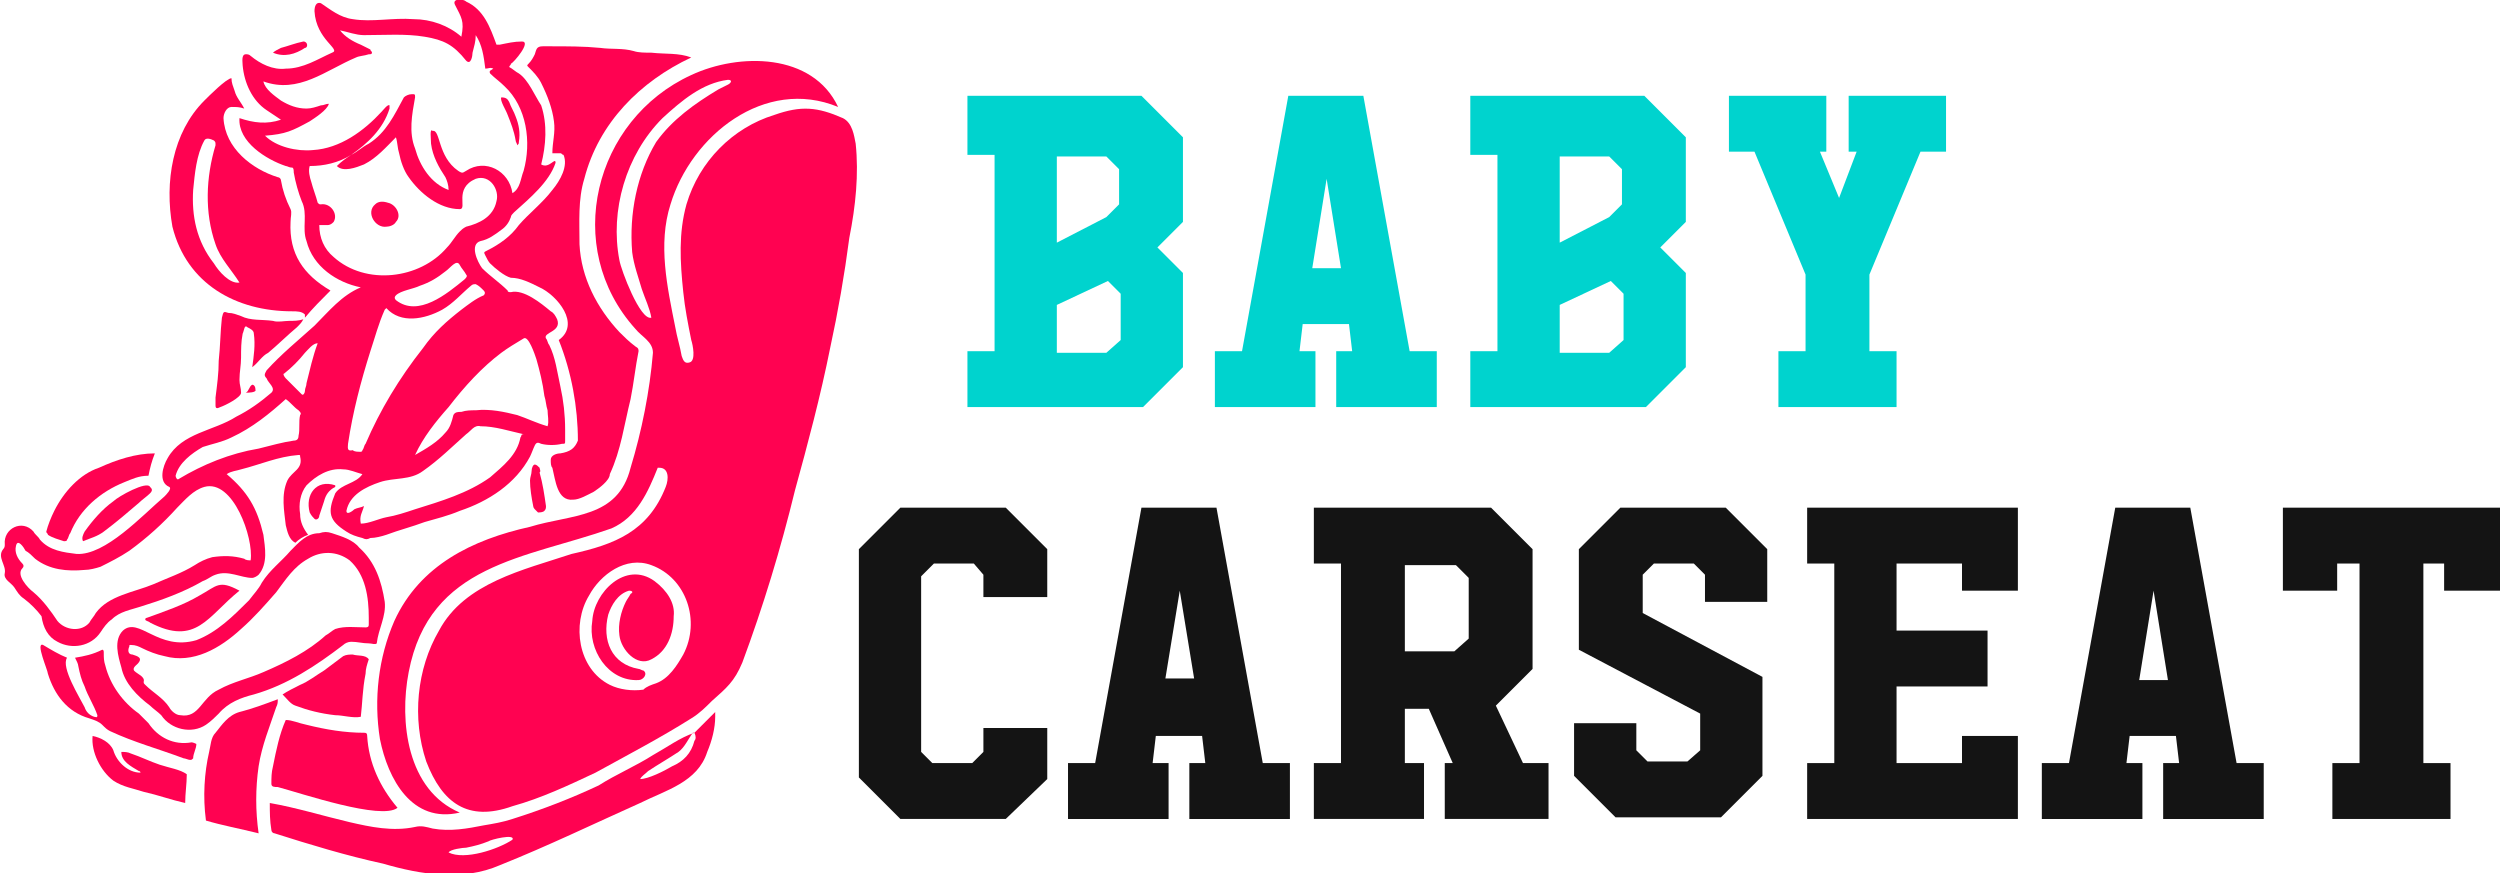
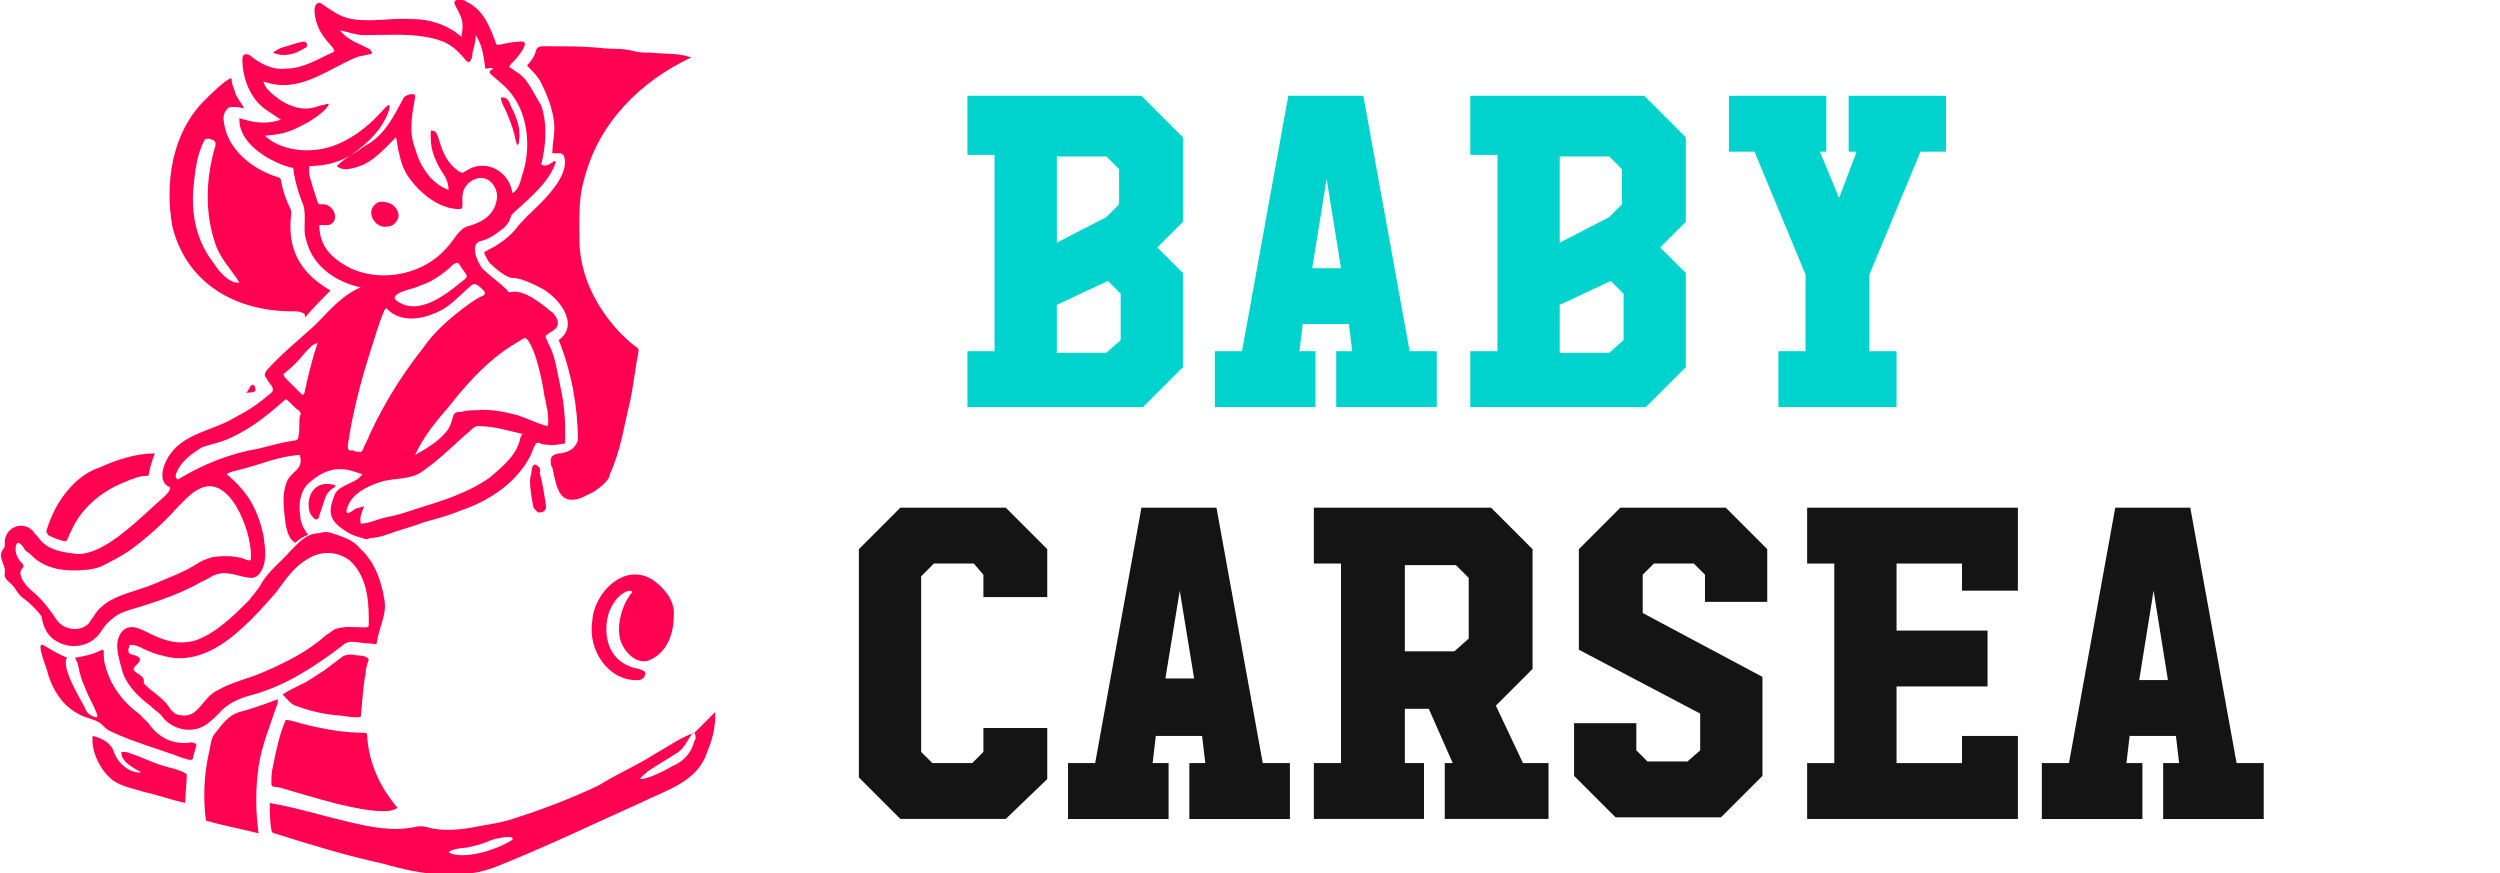
<svg xmlns="http://www.w3.org/2000/svg" version="1.1" id="Layer_1" x="0px" y="0px" width="156.6px" height="54.7px" viewBox="0 0 156.6 54.7" style="enable-background:new 0 0 156.6 54.7;" xml:space="preserve">
  <style type="text/css">
	.st0{fill:#00D3CE;}
	.st1{fill:#141414;}
	.st2{fill:#FF0251;}
</style>
  <g>
    <g>
      <path class="st0" d="M71.5,6l2.6,2.6l0,5.3l-1.6,1.6l1.6,1.6V23l-2.5,2.5l-11,0v-3.5h1.7V9.7h-1.7V6L71.5,6z M66.2,9.7v5.5    l3.1-1.6l0.8-0.8v-2.2l-0.8-0.8H66.2z M66.2,19.1v3h3.1l0.9-0.8v-2.9l-0.8-0.8L66.2,19.1z" />
      <path class="st0" d="M80.7,6h4.7l2.9,16H90v3.5h-6.3V22h1l-0.2-1.7h-2.9L81.4,22h1v3.5h-6.3V22h1.7L80.7,6z M83.1,11.2l-0.9,5.6    H84L83.1,11.2z" />
      <path class="st0" d="M103,6l2.6,2.6l0,5.3l-1.6,1.6l1.6,1.6V23l-2.5,2.5l-11,0v-3.5h1.7V9.7h-1.7V6L103,6z M97.7,9.7v5.5l3.1-1.6    l0.8-0.8v-2.2l-0.8-0.8H97.7z M97.7,19.1v3h3.1l0.9-0.8v-2.9l-0.8-0.8L97.7,19.1z" />
      <path class="st0" d="M115.8,6h6.1v3.5h-1.6l-3.2,7.7l0,4.8h1.7v3.5h-7.4v-3.5h1.7l0-4.8l-3.2-7.7h-1.6V6h6.1v3.5h-0.4l1.2,2.9    l1.1-2.9h-0.5V6z" />
      <path class="st1" d="M56.4,31.8H63l2.6,2.6v3l-4,0V36L61,35.3h-2.5l-0.8,0.8v11l0.7,0.7h2.5l0.7-0.7v-1.5l4,0v3.2L63,51.3h-6.6    l-2.6-2.6V34.4L56.4,31.8z" />
      <path class="st1" d="M71.5,31.8h4.7l2.9,16h1.7v3.5h-6.3v-3.5h1l-0.2-1.7h-2.9l-0.2,1.7h1v3.5h-6.3v-3.5h1.7L71.5,31.8z M73.9,37    L73,42.5h1.8L73.9,37z" />
      <path class="st1" d="M82.4,31.8h11l2.6,2.6l0,7.5l-2.3,2.3l1.7,3.6H97v3.5h-6.5v-3.5h0.5l-1.5-3.4H88l0,3.4h1.2v3.5h-6.9v-3.5h1.7    V35.3h-1.7V31.8z M88,35.3v5.5h3.1L92,40v-3.8l-0.8-0.8H88z" />
      <path class="st1" d="M101.5,31.8h6.6l2.6,2.6v3.3h-3.9V36l-0.7-0.7h-2.5l-0.7,0.7v2.4l7.5,4v6.2l-2.6,2.6h-6.6l-2.6-2.6v-3.3    l3.9,0l0,1.7l0.7,0.7l2.5,0l0.8-0.7v-2.3l-7.6-4v-6.3L101.5,31.8z" />
      <path class="st1" d="M113.1,31.8h13.3V37h-3.5v-1.7h-4.1v4.2h5.7V43h-5.7v4.8h4.1v-1.7h3.5v5.2h0v0h-13.2v-3.5h1.7V35.3h-1.7V31.8    z" />
      <path class="st1" d="M132.5,31.8h4.7l2.9,16h1.7v3.5h-6.3v-3.5h1l-0.2-1.7h-2.9l-0.2,1.7h1v3.5h-6.3v-3.5h1.7L132.5,31.8z     M134.9,37l-0.9,5.6h1.8L134.9,37z" />
-       <path class="st1" d="M143,31.8h13.6V37h-3.5v-1.7h-1.3l0,12.5h1.7v3.5h-7.4v-3.5h1.7l0-12.5h-1.4V37H143V31.8z" />
    </g>
  </g>
  <g>
    <g>
-       <path class="st2" d="M53.6,9c-0.1-0.5-0.2-1.3-0.8-1.6c-1.6-0.7-2.6-0.8-4.3-0.2c-2.6,0.8-4.7,2.9-5.5,5.6    c-0.5,1.8-0.4,3.6-0.2,5.5c0.1,1,0.3,2,0.5,3c0.1,0.3,0.3,1.3-0.1,1.4c-0.3,0.1-0.4-0.1-0.5-0.4c-0.1-0.6-0.3-1.2-0.4-1.8    c-0.5-2.5-1.1-5.2-0.3-7.7c1.3-4.3,5.9-8,10.5-6.1c-1.6-3.4-6.2-3.4-9.2-2c-6.1,2.8-8.1,10.8-3.5,15.9c0.4,0.5,1.1,0.8,1.1,1.5    c-0.2,2.4-0.7,4.9-1.4,7.2c-0.8,3.2-3.7,2.9-6.3,3.7c-3.6,0.8-6.9,2.4-8.5,5.9c-1,2.3-1.3,4.9-0.9,7.4c0.5,2.5,2,5.3,5,4.6    c-3.3-1.4-3.8-5.7-3.2-8.8c1.3-6.8,7.3-7.1,12.7-9c1.6-0.7,2.3-2.3,2.9-3.8c0,0,0,0,0.1,0c0.6,0,0.6,0.7,0.4,1.2    c-1.1,2.8-3.2,3.6-5.9,4.2c-3,1-6.7,1.8-8.3,4.8c-1.4,2.4-1.7,5.5-0.8,8.2c1,2.6,2.6,3.8,5.4,2.8c1.8-0.5,3.5-1.3,5.2-2.1    c2-1.1,4.1-2.2,6-3.4c0.5-0.3,0.9-0.7,1.3-1.1c0.9-0.8,1.4-1.2,1.9-2.4c1.3-3.5,2.4-7.1,3.3-10.8c0.8-2.9,1.6-5.9,2.2-8.9    c0.5-2.3,0.9-4.6,1.2-6.9C53.6,12.9,53.8,10.9,53.6,9z M39.6,15.8c0.1,0.8,0.4,1.6,0.6,2.3c0.2,0.6,0.5,1.2,0.6,1.8    c-0.7,0.2-1.9-3-2-3.6c-0.6-3.1,0.4-6.6,2.7-8.9c1.2-1.1,2.5-2.2,4.1-2.4c0.3,0,0.2,0.2,0,0.3c-0.2,0.1-0.4,0.2-0.6,0.3    c-1.5,0.9-2.9,1.9-3.9,3.3C39.9,10.9,39.4,13.4,39.6,15.8z M42.8,41c-0.4,0.7-0.9,1.5-1.7,1.8c-0.3,0.1-0.6,0.2-0.8,0.4    c-0.7,0.1-1.5,0-2.1-0.3c-2-1-2.4-3.8-1.3-5.6c0.7-1.3,2.3-2.5,3.9-1.9C43,36.2,43.9,38.9,42.8,41z" />
      <path class="st2" d="M3.6,40.2c0.9,0.5,2.1,0.3,2.7-0.6C6.5,39.3,6.7,39,7,38.8c0.5-0.5,1.2-0.6,1.8-0.8c1.3-0.4,2.7-0.9,3.9-1.6    c0.3-0.1,0.5-0.3,0.8-0.4c0.8-0.3,1.6,0.2,2.3,0.2c0.1,0,0.3-0.1,0.4-0.2c0.6-0.7,0.4-1.7,0.3-2.5c-0.4-1.7-1-2.7-2.3-3.8    c0.3-0.2,0.6-0.2,0.9-0.3c1.2-0.3,2.3-0.8,3.6-0.9c0.1,0,0.1,0,0.1,0.1c0.2,0.8-0.5,0.9-0.8,1.5c-0.4,0.9-0.2,1.9-0.1,2.8    c0.1,0.4,0.2,0.9,0.6,1.1c0.2-0.2,0.5-0.4,0.8-0.5c-0.3-0.4-0.5-0.8-0.5-1.3c-0.1-0.6,0-1.3,0.4-1.8c0.6-0.6,1.4-1.1,2.3-1    c0.4,0,0.8,0.2,1.2,0.3c-0.4,0.6-1.3,0.6-1.7,1.2c-0.5,1.2-0.4,1.7,0.7,2.4c0.3,0.2,0.6,0.3,1,0.4c0.2,0.1,0.3,0.1,0.5,0    c0.3,0,0.7-0.1,1-0.2c0.8-0.3,1.6-0.5,2.4-0.8c0.7-0.2,1.5-0.4,2.2-0.7c1.8-0.6,3.5-1.7,4.4-3.4c0.1-0.2,0.2-0.5,0.3-0.7    c0.1-0.2,0.2-0.2,0.4-0.1c0.4,0.1,0.9,0.1,1.3,0c0.2,0,0.2,0,0.2-0.2c0-0.2,0-0.4,0-0.7c0-0.9-0.1-1.8-0.3-2.7    c-0.2-0.9-0.3-1.8-0.7-2.6c-0.1-0.1-0.1-0.3-0.2-0.4c-0.2-0.4,1-0.4,0.7-1.2c-0.1-0.2-0.2-0.4-0.4-0.5c-0.6-0.5-1.7-1.4-2.5-1.2    c-0.1,0-0.2,0-0.2-0.1c-0.5-0.5-1.1-0.9-1.6-1.4c-0.3-0.4-0.8-1.5-0.1-1.7c0.5-0.1,0.9-0.4,1.3-0.7c0.3-0.2,0.5-0.5,0.6-0.8    c0-0.1,0.1-0.2,0.2-0.3c1-0.9,2.2-1.9,2.6-3.1c0-0.4-0.4,0.4-0.9,0.1c0.3-1.2,0.4-2.5,0-3.7C33.5,6,33.1,5,32.5,4.6    c-0.2-0.1-0.4-0.3-0.6-0.4C31.9,4.1,32,4.1,32,4c0.2-0.1,1.3-1.4,0.7-1.4c-0.5,0-0.9,0.1-1.4,0.2c-0.1,0-0.1,0-0.2,0    c-0.4-1.1-0.8-2.2-1.9-2.7c-0.2-0.2-0.9-0.2-0.7,0.2c0.4,0.8,0.6,1,0.4,2c-0.8-0.7-1.9-1.1-3-1.1c-1.3-0.1-2.6,0.2-3.8,0    c-0.8-0.1-1.4-0.6-2-1c-0.3-0.1-0.4,0.2-0.4,0.5c0.1,1.8,1.7,2.4,1.1,2.6c-0.9,0.4-1.8,1-2.9,1c-0.8,0.1-1.6-0.3-2.2-0.8    c-0.1-0.1-0.2-0.1-0.3-0.1c-0.3,0-0.2,0.5-0.2,0.7c0.1,1.1,0.6,2.2,1.5,2.8c0.3,0.2,0.6,0.4,0.9,0.6c-0.9,0.3-1.7,0.2-2.6-0.1    c-0.1,1.5,1.7,2.6,2.9,3c0.1,0,0.2,0.1,0.4,0.1c0.1,0,0.1,0.2,0.1,0.3c0.1,0.6,0.3,1.3,0.5,1.8c0.4,0.8,0,1.7,0.3,2.5    c0.4,1.6,1.9,2.6,3.4,2.9c-1.2,0.5-2,1.5-2.9,2.4c-1,0.9-2.1,1.8-3,2.8c-0.1,0.2-0.2,0.3,0,0.5c0.1,0.3,0.6,0.6,0.3,0.9    c-0.7,0.6-1.4,1.1-2.2,1.5c-1.4,0.9-3.4,1-4.3,2.6c-0.3,0.5-0.6,1.5,0.1,1.8c0.2,0.1-0.2,0.5-0.3,0.6c-1.4,1.2-3.7,3.7-5.5,3.6    c-0.8-0.1-1.7-0.2-2.3-0.9c-0.1-0.2-0.3-0.3-0.4-0.5c-0.7-0.8-1.9-0.2-1.8,0.8c0,0.1,0,0.2-0.1,0.3c-0.4,0.5,0.2,1,0.1,1.5    c-0.1,0.4,0.4,0.6,0.6,0.9c0.2,0.3,0.3,0.5,0.6,0.7c0.4,0.3,0.8,0.7,1.1,1.1C2.7,39.3,3,39.9,3.6,40.2z M32.6,27.4    c-0.2,1.1-1.1,1.8-1.9,2.5c-1.4,1-3.1,1.5-4.7,2c-0.6,0.2-1.2,0.4-1.8,0.5c-0.5,0.1-1.1,0.4-1.6,0.4c-0.1-0.5,0.1-0.7,0.2-1.1    c-0.2,0.1-0.4,0.1-0.6,0.2c-0.1,0.1-0.5,0.4-0.5,0.1c0.2-1,1.2-1.5,2.1-1.8c0.9-0.3,1.9-0.1,2.7-0.7c1-0.7,1.8-1.5,2.7-2.3    c0.3-0.2,0.5-0.6,0.9-0.5c0.9,0,1.8,0.3,2.7,0.5C32.6,27.2,32.7,27.3,32.6,27.4z M31.4,22.1c0.4-0.3,0.9-0.6,1.4-0.9    c0.3-0.2,0.7,1,0.8,1.3c0.2,0.7,0.4,1.5,0.5,2.3c0.1,0.3,0.1,0.6,0.2,0.9c0,0.3,0.1,0.7,0,1c-0.7-0.2-1.3-0.5-1.9-0.7    c-0.8-0.2-1.7-0.4-2.6-0.3c-0.3,0-0.6,0-0.9,0.1c-0.2,0-0.4,0-0.5,0.2c-0.1,0.4-0.2,0.8-0.5,1.1c-0.5,0.6-1.2,1-1.9,1.4    c0,0,0,0,0,0c0.5-1.1,1.3-2.1,2.1-3C29.1,24.2,30.2,23,31.4,22.1z M20.9,16.1c-0.6-0.5-0.9-1.2-0.9-2c0.2,0,0.3,0,0.5,0    c0.2,0,0.3-0.1,0.4-0.2c0.3-0.5-0.2-1.2-0.8-1.1c-0.1,0-0.1,0-0.2-0.1c-0.1-0.4-0.3-0.9-0.4-1.3c-0.1-0.3-0.2-0.7-0.1-1    c0.9,0,1.8-0.2,2.6-0.7C23,9,24,8.1,24.4,6.8c0-0.1,0-0.1,0-0.2c-0.1-0.1-0.4,0.3-0.5,0.4c-1.1,1.2-2.6,2.3-4.3,2.4    c-1,0.1-2.3-0.2-3-0.9c1.3-0.1,1.7-0.3,2.8-0.9c0.3-0.2,1.1-0.7,1.2-1.1c-0.2,0-0.3,0.1-0.5,0.1c-0.3,0.1-0.6,0.2-0.9,0.2    c-0.6,0-1.1-0.2-1.6-0.5c-0.4-0.3-1-0.7-1.1-1.2c2.2,0.8,3.9-0.7,5.8-1.5c0.2-0.1,0.5-0.1,0.8-0.2c0.1,0,0.2,0,0.2-0.1    c0-0.1-0.1-0.1-0.1-0.2c-0.2-0.1-0.4-0.2-0.6-0.3c-0.5-0.2-1-0.5-1.3-0.9c0.5,0.1,1,0.3,1.5,0.3c1.3,0,2.6-0.1,3.8,0.1    c1.2,0.2,1.8,0.5,2.6,1.5c0.3,0.3,0.4-0.3,0.4-0.5c0.1-0.4,0.2-0.7,0.2-1.1c0.4,0.6,0.5,1.3,0.6,2.1c0.2,0,0.3-0.1,0.5,0    c-0.1,0.1-0.3,0.1-0.2,0.3c0.3,0.3,0.6,0.5,0.9,0.8c1.4,1.3,1.7,3.5,1.2,5.3c-0.2,0.5-0.2,1.1-0.7,1.4c-0.2-1.4-1.7-2.2-2.9-1.4    c-0.2,0.1-0.2,0.2-0.5,0c-1.3-0.9-1.1-2.6-1.6-2.5C26.9,8,27,8.7,27,9c0.1,0.8,0.5,1.5,0.9,2.1c0.1,0.2,0.2,0.5,0.2,0.8    c-1.1-0.4-1.8-1.5-2.1-2.6c-0.4-1-0.2-2.1,0-3.2c0-0.2,0-0.2-0.2-0.2c-0.2,0-0.4,0.1-0.5,0.2c-0.6,1.1-1.1,2.2-2.2,2.9    c-0.4,0.2-0.7,0.5-1.1,0.7c-0.3,0.2-0.6,0.4-0.9,0.7c0.4,0.4,1.2,0.1,1.7-0.1c0.8-0.4,1.4-1.1,2-1.7c0.1,0.3,0.1,0.7,0.2,1    c0.1,0.5,0.3,1.1,0.6,1.5c0.7,1,1.9,2,3.2,2c0.5,0-0.4-1.3,1-1.9c0.9-0.3,1.5,0.7,1.3,1.4c-0.2,1-1.1,1.4-1.9,1.6    c-0.2,0.1-0.3,0.2-0.4,0.3c-0.3,0.3-0.5,0.7-0.8,1C26.3,17.5,22.9,17.9,20.9,16.1z M29.1,17.5c-1.1,0.9-2.9,2.4-4.3,1.3    c-0.1-0.1-0.1-0.2,0-0.3c0.3-0.3,1.1-0.4,1.5-0.6c0.6-0.2,1.1-0.5,1.6-0.9c0.3-0.2,0.7-0.8,0.9-0.4c0.1,0.2,0.3,0.4,0.4,0.6    C29.3,17.3,29.2,17.4,29.1,17.5z M21.8,27.8c0.3-2,0.8-3.9,1.4-5.8c0.3-0.9,0.5-1.7,0.9-2.6c0,0,0.1-0.1,0.1-0.1    c0.9,1,2.4,0.7,3.5,0.1c0.7-0.4,1.2-1,1.8-1.5c0.1-0.1,0.2-0.1,0.3-0.1c0.2,0.1,0.3,0.2,0.5,0.4c0.1,0.1,0.1,0.2,0,0.3    c-0.5,0.2-1,0.6-1.4,0.9c-0.9,0.7-1.7,1.4-2.4,2.4c-1.5,1.9-2.7,3.9-3.6,6c-0.1,0.1-0.1,0.3-0.2,0.4c0,0.1-0.1,0.1-0.1,0.1    c-0.2,0-0.4,0-0.5-0.1C21.7,28.3,21.8,28,21.8,27.8z M17.8,23.4c0.5-0.4,0.9-0.8,1.3-1.3c0.2-0.2,0.5-0.6,0.8-0.6    c-0.3,0.8-0.5,1.7-0.7,2.5c0,0.2-0.1,0.3-0.1,0.5c0,0.1-0.1,0.3-0.2,0.2c-0.3-0.3-0.7-0.7-1-1C17.8,23.6,17.7,23.4,17.8,23.4z     M11,29.8c0.2-0.8,1-1.4,1.7-1.8c0.6-0.2,1.2-0.3,1.8-0.6c1.3-0.6,2.4-1.5,3.4-2.4c0.3,0.2,0.5,0.5,0.8,0.7    c0.1,0.1,0.2,0.2,0.1,0.3c-0.1,0.4,0,0.9-0.1,1.3c0,0.2-0.1,0.3-0.3,0.3c-0.7,0.1-1.4,0.3-2.2,0.5c-1.8,0.3-3.5,1-5,1.9    C11.1,30.1,11,29.9,11,29.8z M2.1,37.1c-0.4-0.3-1.1-1.1-0.7-1.5c0.1-0.1,0.1-0.2,0-0.3C1.1,35,0.9,34.6,1,34.2    c0.1-0.5,0.5,0.1,0.6,0.3C1.8,34.6,2,34.8,2.2,35c0.9,0.7,2,0.8,3.1,0.7c0.3,0,0.7-0.1,1-0.2c0.6-0.3,1.2-0.6,1.8-1    c1.1-0.8,2.1-1.7,3-2.7c0.5-0.5,1-1.1,1.7-1.3c1.8-0.5,3.1,3.2,2.9,4.6c-0.1,0-0.3,0-0.4-0.1c-0.7-0.2-1.3-0.2-2-0.1    c-0.4,0.1-0.8,0.3-1.1,0.5c-0.8,0.5-1.7,0.8-2.6,1.2c-1.2,0.5-2.8,0.7-3.6,1.8c-0.1,0.2-0.3,0.4-0.4,0.6c-0.5,0.6-1.5,0.5-2-0.1    C3.2,38.3,2.7,37.6,2.1,37.1z" />
      <path class="st2" d="M39.8,21.7c-0.4-0.3-0.7-0.6-1-0.9c-1.4-1.5-2.4-3.4-2.5-5.5c0-1.4-0.1-2.8,0.3-4.1c0.9-3.5,3.5-6.1,6.7-7.6    c-0.8-0.3-1.6-0.2-2.5-0.3c-0.4,0-0.8,0-1.1-0.1c-0.7-0.2-1.4-0.1-2.1-0.2c-1-0.1-2.1-0.1-3.1-0.1c-0.2,0-0.3,0-0.5,0    c-0.4,0-0.4,0.2-0.5,0.5c-0.1,0.2-0.2,0.4-0.4,0.6c-0.1,0.1-0.1,0.1,0,0.2c0.3,0.3,0.6,0.6,0.8,1c0.4,0.8,0.7,1.6,0.8,2.4    c0.1,0.7-0.1,1.3-0.1,2c0.2,0,0.3,0,0.5,0c0.1,0,0.1,0.1,0.2,0.1c0.3,0.7-0.2,1.6-0.7,2.2c-0.6,0.8-1.5,1.5-2.1,2.2    c-0.5,0.7-1.2,1.2-2,1.6c-0.2,0.1-0.2,0.1-0.1,0.3c0.1,0.2,0.2,0.4,0.3,0.5c0.3,0.3,0.9,0.8,1.3,0.9c0.6,0,1.2,0.3,1.8,0.6    c1.1,0.5,2.6,2.3,1.2,3.3c0.8,2,1.2,4.2,1.2,6.3c-0.2,0.5-0.5,0.7-1.1,0.8c-0.2,0-0.6,0.1-0.6,0.4c0,0.2,0,0.4,0.1,0.5    c0.2,0.8,0.3,2.1,1.3,2c0.4,0,0.9-0.3,1.3-0.5c0.3-0.2,1-0.7,1-1.1c0.7-1.5,0.9-3.1,1.3-4.7c0.2-1,0.3-2,0.5-3    C40,21.9,40,21.8,39.8,21.7z" />
      <path class="st2" d="M10.8,14.2c0.9,3.6,4,5.3,7.5,5.3c0.3,0,0.6,0,0.8,0.2c0,0,0,0.1,0,0.2c0.5-0.6,1-1.1,1.6-1.7    c-1.7-1-2.6-2.3-2.5-4.3c0-0.3,0.1-0.6,0-0.8c-0.3-0.6-0.5-1.2-0.6-1.8c0-0.1-0.1-0.2-0.2-0.2c-1.6-0.5-3.3-1.8-3.4-3.7    c0-0.3,0.2-0.7,0.5-0.7c0.3,0,0.5,0,0.8,0.1c-0.2-0.4-0.5-0.7-0.6-1.1c-0.1-0.3-0.2-0.5-0.2-0.8c0,0,0,0,0,0    c-0.3,0-1.4,1.1-1.7,1.4C10.8,8.3,10.3,11.4,10.8,14.2z M12.1,11.9c0.1-1,0.2-2.2,0.7-3.1c0.1-0.2,0.4-0.1,0.6,0    c0.1,0.1,0.1,0.1,0.1,0.3c-0.6,2-0.7,4.2,0,6.2c0.3,0.9,1,1.6,1.5,2.4c-0.6,0.1-1.3-0.7-1.6-1.2C12.3,15.1,12,13.5,12.1,11.9z" />
      <path class="st2" d="M44.8,44.6c-0.4,0.4-0.9,0.9-1.3,1.3c-0.9,0.3-1.7,0.9-2.6,1.4c-1.1,0.7-2.3,1.2-3.4,1.9    c-1.7,0.8-3.5,1.5-5.4,2.1c-0.6,0.2-1.2,0.3-1.8,0.4c-1,0.2-2.1,0.4-3.2,0.2c-0.4-0.1-0.7-0.2-1.1-0.1c-1.4,0.3-2.8,0-4.1-0.3    c-1.7-0.4-3.3-0.9-5-1.2c0,0.6,0,1.1,0.1,1.7c0,0.1,0.1,0.2,0.2,0.2c2.2,0.7,4.5,1.4,6.8,1.9c2.4,0.7,5,1.1,7.3,0.1    c3-1.2,5.9-2.6,8.8-3.9c1.6-0.8,3.6-1.3,4.2-3.2c0.3-0.7,0.5-1.5,0.5-2.2c0-0.1,0-0.1,0-0.3C44.9,44.5,44.8,44.6,44.8,44.6z     M32.1,52.6c-0.9,0.6-3,1.3-4,0.8c0.1-0.2,0.9-0.3,1.1-0.3c0.5-0.1,0.9-0.2,1.4-0.4C30.7,52.6,32.3,52.2,32.1,52.6z M43.5,46.4    c-0.2,0.8-0.7,1.3-1.4,1.6c-0.5,0.3-1.5,0.8-2,0.8c0.1-0.2,0.3-0.3,0.5-0.5c0.6-0.4,1.3-0.8,1.9-1.2c0.4-0.3,0.6-0.8,0.9-1.2    c0,0,0,0,0.1,0C43.6,46.1,43.6,46.3,43.5,46.4z" />
      <path class="st2" d="M24.1,37.7c-0.2-1.3-0.6-2.5-1.6-3.4c-0.4-0.5-1.1-0.7-1.7-0.9c-0.3-0.1-0.5-0.1-0.8,0    c-0.8,0-1.3,0.6-1.8,1.1c-0.6,0.7-1.3,1.2-1.8,2c-0.2,0.4-0.5,0.7-0.8,1.1c-1,1-2,2-3.3,2.5c-2.4,0.7-3.6-1.5-4.6-0.6    c-0.6,0.6-0.3,1.6-0.1,2.3c0.2,1,1,1.8,1.8,2.4c0.2,0.2,0.5,0.4,0.7,0.6c0.6,0.9,1.9,1.2,2.8,0.6c0.3-0.2,0.6-0.5,0.8-0.7    c0.6-0.7,1.4-1,2.2-1.2c2.1-0.6,3.9-1.8,5.6-3.1c0.1-0.1,0.3-0.2,0.5-0.2c0.4,0,0.7,0.1,1.1,0.1c0.2,0,0.4,0.1,0.5,0    C23.7,39.4,24.2,38.6,24.1,37.7z M23.1,38.7C23.1,38.7,23.1,38.7,23.1,38.7c0,0.1,0,0.3,0,0.4c0,0.1,0,0.2-0.2,0.2    c-0.6,0-1.3-0.1-1.9,0.1c-0.2,0.1-0.4,0.3-0.6,0.4c-1.1,1-2.5,1.7-3.9,2.3c-0.9,0.4-1.9,0.6-2.8,1.1c-1.1,0.5-1.2,1.8-2.4,1.6    c-0.3,0-0.6-0.3-0.7-0.5c-0.4-0.6-1-0.9-1.5-1.4c-0.1-0.1-0.1-0.1-0.1-0.2c0.1-0.3-0.4-0.5-0.5-0.6c-0.3-0.2,0-0.4,0.1-0.5    c0.4-0.4,0-0.5-0.3-0.6C8,41,8,40.7,8.1,40.5c0-0.1,0-0.1,0.1-0.1c0.3,0,0.5,0.1,0.7,0.2c0.4,0.2,0.9,0.4,1.4,0.5    c1.8,0.5,3.5-0.5,4.8-1.7c0.8-0.7,1.5-1.5,2.2-2.3c0.6-0.8,1.1-1.6,2-2.1c0.8-0.5,1.8-0.5,2.6,0.1C22.9,36,23.1,37.4,23.1,38.7z" />
      <path class="st2" d="M16.2,52.2c-0.2-1.4-0.2-2.8,0-4.2c0.2-1.3,0.7-2.5,1.1-3.7c0.1-0.2,0.1-0.3,0.1-0.5    c-0.8,0.3-1.6,0.6-2.4,0.8c-0.7,0.2-1.1,0.8-1.5,1.3c-0.3,0.3-0.3,0.8-0.4,1.2c-0.3,1.3-0.4,2.8-0.2,4.3    C13.9,51.7,15,51.9,16.2,52.2z" />
      <path class="st2" d="M17.1,48c-0.1,0.4-0.1,0.7-0.1,1.1c0,0.2,0.2,0.2,0.4,0.2c1.5,0.4,6.5,2.1,7.5,1.3c-1.1-1.3-1.8-2.8-1.9-4.5    c0-0.2-0.1-0.2-0.2-0.2c-1.2,0-2.4-0.2-3.6-0.5c-0.5-0.1-0.9-0.3-1.3-0.3C17.5,46,17.3,47,17.1,48z" />
      <path class="st2" d="M12,46.5c-1.1,0.2-2.1-0.3-2.7-1.2c-0.2-0.2-0.4-0.4-0.6-0.6c-1-0.7-1.8-1.8-2.1-3c-0.1-0.3-0.1-0.5-0.1-0.8    c0-0.1,0-0.2-0.1-0.2c-0.6,0.3-1.1,0.4-1.7,0.5c0.1,0.2,0.2,0.4,0.2,0.5C5,42.2,5.1,42.6,5.3,43c0.2,0.6,0.6,1.2,0.8,1.8    c0,0.2-0.1,0.1-0.2,0.1c-0.3-0.1-0.5-0.3-0.6-0.6c-0.3-0.6-1.5-2.5-1.1-3.1c-0.5-0.2-1-0.5-1.5-0.8C2.2,40.2,3,42,3,42.2    c0.4,1.3,1.2,2.4,2.6,2.8c0.3,0.1,0.6,0.2,0.8,0.4c0.2,0.2,0.3,0.3,0.5,0.4c1.5,0.7,3,1.1,4.6,1.7c0.1,0,0.3,0.1,0.4,0.1    c0.1,0,0.1,0,0.2-0.1c0-0.3,0.2-0.6,0.2-0.9C12.1,46.5,12,46.5,12,46.5z" />
      <path class="st2" d="M22.9,42.2c0-0.3,0.1-0.6,0.2-0.9c-0.2-0.3-0.7-0.2-1-0.3c-0.2,0-0.4,0-0.6,0.1c-0.4,0.3-0.8,0.6-1.2,0.9    c-0.5,0.3-1,0.7-1.5,0.9c-0.4,0.2-0.8,0.4-1.1,0.6c0.3,0.3,0.5,0.6,0.8,0.7c0.8,0.3,1.6,0.5,2.5,0.6c0.5,0,1.1,0.2,1.6,0.1    C22.7,44.1,22.7,43.2,22.9,42.2z" />
-       <path class="st2" d="M16.8,22.1c0.6-0.5,1.2-1.1,1.8-1.6c0.2-0.2,0.3-0.3,0.4-0.5c-0.3,0.1-0.6,0.1-0.9,0.1c-0.3,0-0.7,0.1-1,0    c-0.7-0.1-1.4,0-2-0.3c-0.3-0.1-0.5-0.2-0.8-0.2c-0.3-0.1-0.3-0.1-0.4,0.3c-0.1,0.9-0.1,1.8-0.2,2.7c0,0.8-0.1,1.5-0.2,2.3    c0,0.2,0,0.3,0,0.5c0,0.2,0.1,0.2,0.3,0.1c0.3-0.1,1.3-0.6,1.3-0.9c0-0.3-0.1-0.5-0.1-0.8c0-0.5,0.1-0.9,0.1-1.4    c0-0.5,0-1,0.1-1.5c0.1-0.2,0.1-0.6,0.3-0.4c0.2,0.1,0.4,0.2,0.4,0.4c0.1,0.7,0,1.4-0.1,2.1c0,0,0,0,0,0    C16.2,22.7,16.4,22.3,16.8,22.1z" />
      <path class="st2" d="M3,33.5c0.3,0.2,0.7,0.3,1,0.4c0.1,0,0.2,0,0.2-0.1c0.1-0.1,0.1-0.3,0.2-0.4c0.6-1.5,1.9-2.6,3.4-3.2    c0.5-0.2,0.9-0.4,1.5-0.4c0.1-0.5,0.2-0.9,0.4-1.4c-1.2,0-2.4,0.4-3.5,0.9C5,29.7,4,30.8,3.4,32c-0.2,0.4-0.4,0.9-0.5,1.3    C2.9,33.4,3,33.4,3,33.5z" />
      <path class="st2" d="M10,47.9c-0.6-0.2-1.2-0.5-1.8-0.7c-0.2-0.1-0.4-0.1-0.6-0.1c0,0.6,0.6,0.9,1.1,1.2c0.1,0,0.1,0.1,0.1,0.1    c-0.8,0-1.5-0.7-1.7-1.4c-0.2-0.5-0.8-0.8-1.3-0.9c-0.1,1,0.5,2.2,1.3,2.8c0.6,0.4,1.3,0.5,1.9,0.7c0.9,0.2,1.7,0.5,2.6,0.7    c0-0.6,0.1-1.2,0.1-1.8C11.3,48.2,10.6,48.1,10,47.9z" />
-       <path class="st2" d="M9.4,39c2.9,1.5,3.6-0.4,5.6-2c-1.3-0.7-1.4-0.3-2.5,0.3c-1,0.6-2.2,1-3.3,1.4c0,0-0.1,0-0.1,0.1    C9.1,38.9,9.3,38.9,9.4,39z" />
-       <path class="st2" d="M9.4,30.5c-0.2-0.4-2,0.6-2.3,0.9c-0.7,0.5-1.3,1.2-1.8,1.9c-0.1,0.2-0.2,0.4-0.1,0.6    c0.5-0.2,0.9-0.3,1.3-0.6c0.8-0.6,1.5-1.2,2.2-1.8c0.2-0.2,0.5-0.4,0.7-0.6C9.6,30.7,9.5,30.6,9.4,30.5z" />
      <path class="st2" d="M33.8,29.3c-0.1-0.1-0.2-0.2-0.3-0.2c-0.1,0-0.2,0.2-0.2,0.4c0,0.2-0.1,0.4-0.1,0.6c0,0.5,0.1,1.1,0.2,1.6    c0,0.1,0.1,0.2,0.1,0.2c0.1,0.1,0.1,0.1,0.2,0.2c0.1,0,0.3,0,0.4-0.1c0.1-0.1,0.1-0.2,0.1-0.3c-0.1-0.7-0.2-1.4-0.4-2.1    C33.9,29.5,33.8,29.4,33.8,29.3L33.8,29.3z" />
      <path class="st2" d="M19.7,32.5c0.1,0.1,0.3,0,0.3-0.2c0.1-0.3,0.2-0.6,0.3-0.9c0.1-0.4,0.3-0.7,0.7-0.9c0,0,0,0,0-0.1    c-1.2-0.4-1.9,0.6-1.6,1.7C19.5,32.3,19.6,32.4,19.7,32.5z" />
      <path class="st2" d="M17.1,3.3c0.7,0.3,1.4,0.1,2-0.3C19.3,3,19.3,2.6,19,2.6c-0.5,0.1-1,0.3-1.4,0.4C17.4,3.1,17.2,3.2,17.1,3.3    C17.1,3.3,17.1,3.3,17.1,3.3z" />
      <path class="st2" d="M15.8,24.1c-0.2,0.1-0.2,0.4-0.4,0.5c0,0,0,0,0,0c0.1,0,0.7,0,0.6-0.2C16,24.2,15.9,24.1,15.8,24.1z" />
      <path class="st2" d="M41,36.4c-1.8-1.3-3.8,0.7-3.9,2.5c-0.3,1.8,1,3.8,2.9,3.7c0.3,0,0.6-0.4,0.3-0.6c-0.1,0-0.2-0.1-0.3-0.1    c-1.7-0.3-2.3-1.8-1.9-3.4c0.2-0.6,0.6-1.3,1.3-1.5c0.2,0,0.3,0.1,0.1,0.2c-0.1,0.2-0.2,0.3-0.3,0.5c-0.3,0.6-0.5,1.4-0.4,2.1    c0.1,0.9,1.1,2,2,1.5c1-0.5,1.4-1.6,1.4-2.7C42.3,37.8,41.8,37,41,36.4z" />
      <path class="st2" d="M24.2,14.2c0.2,0,0.5-0.1,0.6-0.3c0.4-0.4,0-1.1-0.5-1.2c-0.3-0.1-0.6-0.1-0.8,0.1    C22.9,13.3,23.5,14.3,24.2,14.2z" />
      <path class="st2" d="M31.8,7.2c0.2,0.5,0.4,1,0.5,1.6c0,0.1,0.1,0.2,0.1,0.3c0.1-0.1,0.1-0.1,0.1-0.2c0.1-0.6,0-1.1-0.2-1.6    c-0.1-0.3-0.3-0.6-0.4-0.9c-0.1-0.2-0.2-0.3-0.5-0.3C31.3,6.3,31.7,6.9,31.8,7.2z" />
    </g>
  </g>
</svg>